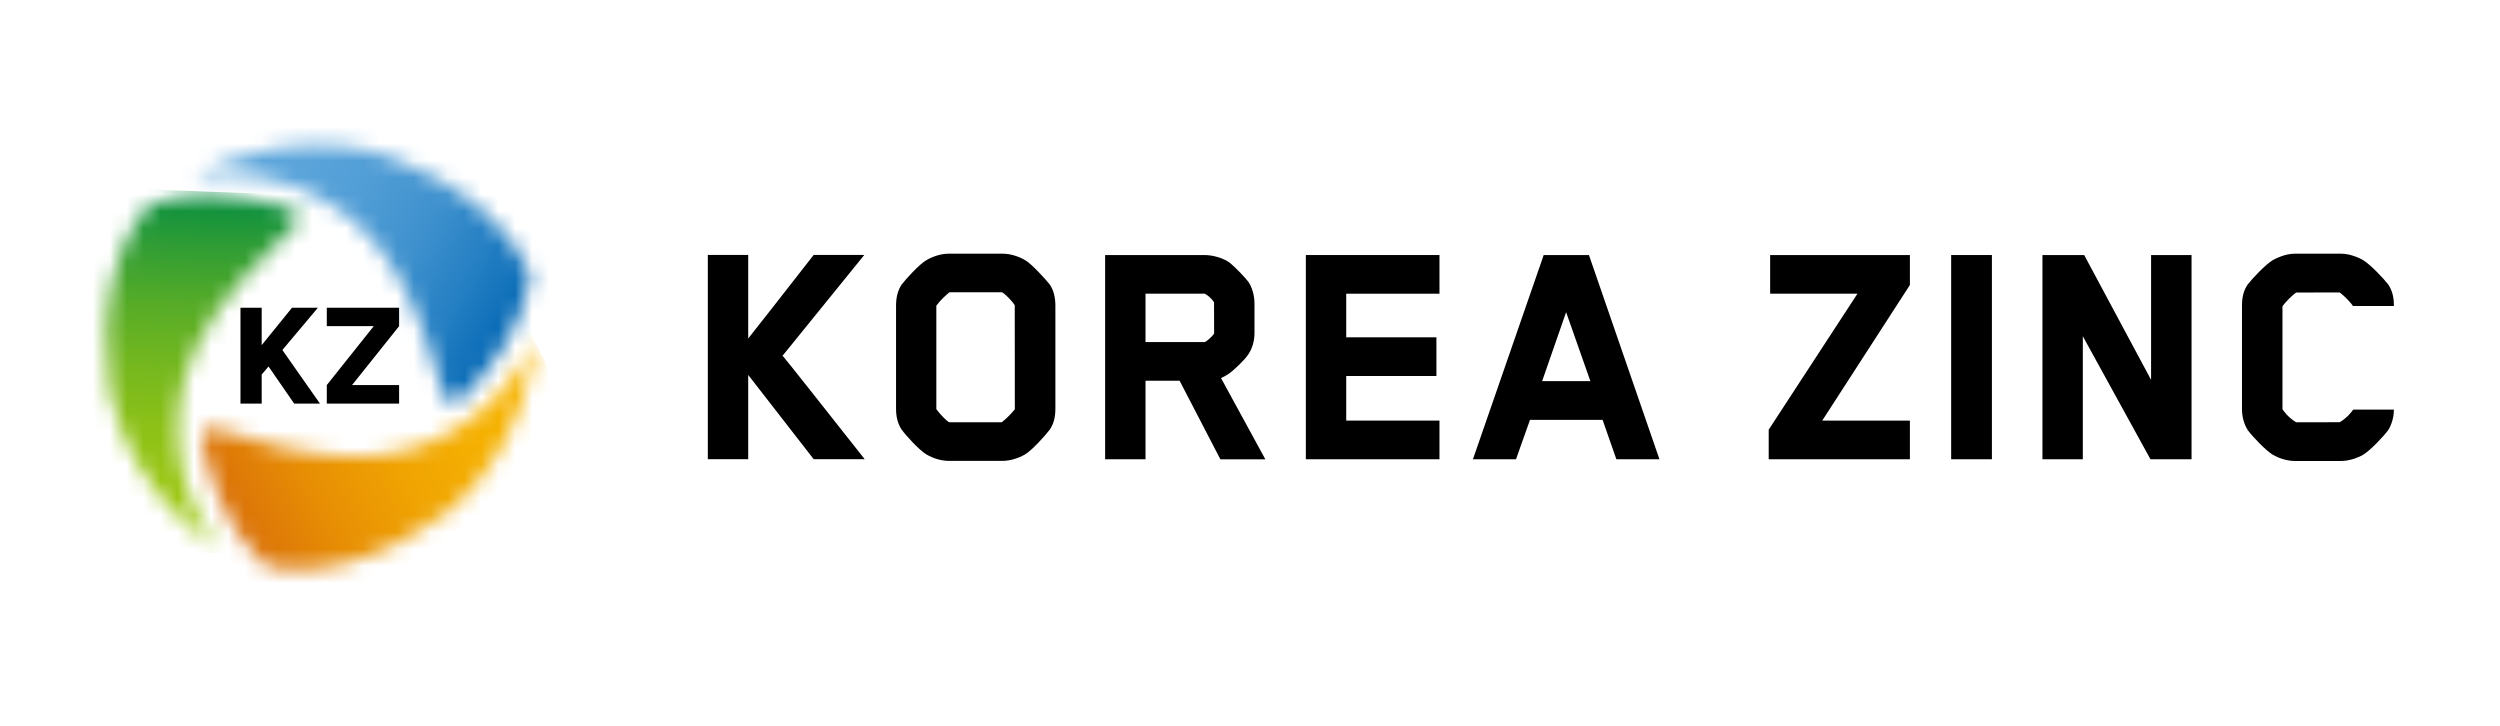
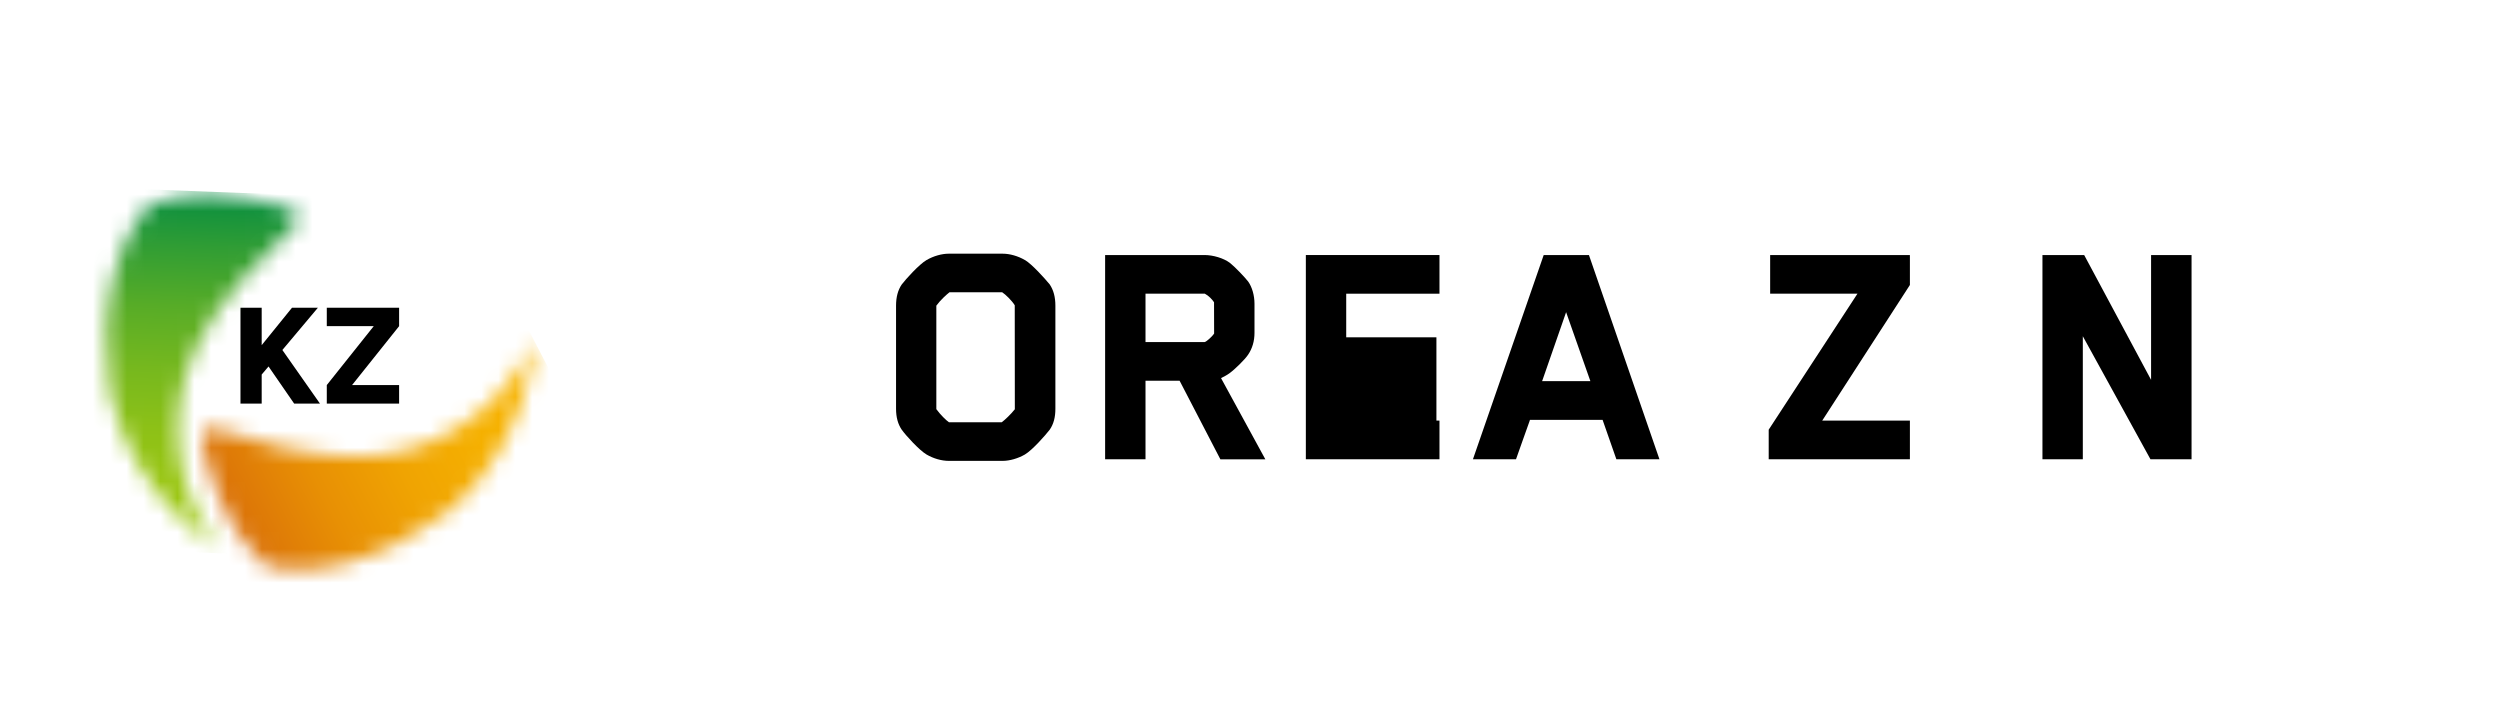
<svg xmlns="http://www.w3.org/2000/svg" width="148" height="43" viewBox="0 0 148 43" fill="none">
  <mask id="mask0_1944_22965" style="mask-type:luminance" maskUnits="userSpaceOnUse" x="0" y="2" width="148" height="39">
    <path d="M148 2.3H0V40.008H148V2.3Z" fill="white" />
  </mask>
  <g mask="url(#mask0_1944_22965)">
    <path d="M15.897 21.694L15.492 22.173V23.893H14.236V18.218H15.492V20.433L17.286 18.218H18.819L16.716 20.72L18.942 23.893H17.414L15.897 21.694Z" fill="black" />
    <path d="M22.125 19.309H19.346V18.218H23.627V19.309L20.842 22.796H23.627V23.893H19.346V22.796L22.125 19.309Z" fill="black" />
    <mask id="mask1_1944_22965" style="mask-type:luminance" maskUnits="userSpaceOnUse" x="11" y="8" width="21" height="16">
      <path d="M18.782 8.587C14.582 8.598 11.537 10.44 11.537 10.44C17.568 9.636 21.268 13.038 22.594 14.837C22.599 14.848 22.605 14.853 22.615 14.864C24.489 17.276 25.788 21.529 26.315 23.467C26.416 23.84 27.002 23.93 27.273 23.659C29.068 21.854 30.856 19.453 31.335 16.653C31.367 16.44 31.357 16.216 31.303 16.088C28.977 10.786 22.093 8.976 22.093 8.976C20.965 8.704 19.873 8.593 18.851 8.587H18.782Z" fill="white" />
    </mask>
    <g mask="url(#mask1_1944_22965)">
-       <path d="M16.498 0.002L4.897 20.094L26.41 32.515L38.01 12.422L16.498 0.002Z" fill="url(#paint0_linear_1944_22965)" />
-     </g>
+       </g>
    <mask id="mask2_1944_22965" style="mask-type:luminance" maskUnits="userSpaceOnUse" x="6" y="11" width="12" height="22">
      <path d="M9.12 12.037C8.917 12.106 8.726 12.223 8.635 12.33C5.031 16.86 6.639 23.792 6.639 23.792C8.108 29.589 12.857 32.443 12.857 32.443C9.332 27.486 10.616 22.626 11.584 20.608C11.59 20.598 11.595 20.587 11.6 20.576C12.857 17.797 16.014 14.662 17.488 13.293C17.771 13.033 17.579 12.468 17.212 12.356C15.721 11.899 14.033 11.547 12.33 11.547C11.249 11.547 10.168 11.686 9.125 12.026" fill="white" />
    </mask>
    <g mask="url(#mask2_1944_22965)">
      <path d="M5.053 11.068L4.233 32.416L17.756 32.936L18.576 11.587L5.053 11.068Z" fill="url(#paint1_linear_1944_22965)" />
    </g>
    <mask id="mask3_1944_22965" style="mask-type:luminance" maskUnits="userSpaceOnUse" x="11" y="20" width="21" height="14">
      <path d="M31.644 20.22C28.988 25.687 24.116 26.901 21.881 27.018C21.87 27.018 21.859 27.018 21.849 27.018C18.803 27.252 14.539 25.991 12.633 25.362C12.266 25.24 11.867 25.676 11.947 26.06C12.463 28.551 13.48 31.367 15.551 33.311C15.71 33.454 15.902 33.572 16.04 33.593C21.747 34.578 27.055 29.829 27.055 29.829C31.346 25.831 31.639 20.427 31.65 20.22H31.644Z" fill="white" />
    </mask>
    <g mask="url(#mask3_1944_22965)">
      <path d="M27.433 12.118L5.989 23.281L16.085 42.675L37.529 31.512L27.433 12.118Z" fill="url(#paint2_linear_1944_22965)" />
    </g>
    <path d="M60.675 15.396C60.27 15.157 59.78 15.018 59.354 15.018H56.171C55.745 15.018 55.266 15.157 54.85 15.396C54.403 15.657 53.61 16.541 53.381 16.844C53.157 17.174 53.046 17.584 53.046 18.095V24.202C53.046 24.702 53.157 25.107 53.381 25.437C53.631 25.788 54.419 26.651 54.85 26.906C55.26 27.146 55.739 27.284 56.171 27.284H59.354C59.775 27.284 60.27 27.14 60.675 26.906C61.122 26.64 61.894 25.762 62.144 25.437C62.373 25.107 62.479 24.702 62.479 24.202V18.095C62.479 17.584 62.368 17.174 62.144 16.839C61.846 16.477 61.095 15.641 60.675 15.391V15.396ZM60.084 24.223L60.073 24.234C59.849 24.521 59.482 24.867 59.312 24.99L59.301 25H56.181C56.022 24.894 55.676 24.558 55.441 24.234L55.431 24.223V18.095C55.692 17.739 56.048 17.43 56.197 17.313L56.208 17.302H59.328C59.53 17.43 59.919 17.813 60.073 18.074V18.085L60.078 24.218L60.084 24.223Z" fill="black" />
    <path d="M69.847 22.567L72.248 27.194H74.91C74.671 26.757 73.217 24.101 72.307 22.424L72.286 22.386L72.323 22.365C72.477 22.285 72.642 22.205 72.802 22.083C73.095 21.875 73.713 21.268 73.888 20.997C74.138 20.63 74.266 20.193 74.266 19.703V17.978C74.266 17.488 74.122 16.988 73.888 16.663C73.691 16.408 73.084 15.774 72.802 15.556C72.435 15.284 71.823 15.098 71.306 15.098H65.423V27.188H67.814V22.541H69.832L69.842 22.562L69.847 22.567ZM67.819 17.387H71.327C71.546 17.499 71.769 17.733 71.871 17.893V17.904L71.876 19.735V19.746C71.748 19.943 71.391 20.252 71.306 20.252H67.814V17.387H67.819Z" fill="black" />
-     <path d="M85.217 17.387V15.098H77.306V27.188H85.217V24.899H79.696V22.259H85.036V19.969H79.696V17.387H85.217Z" fill="black" />
+     <path d="M85.217 17.387V15.098H77.306V27.188H85.217V24.899H79.696H85.036V19.969H79.696V17.387H85.217Z" fill="black" />
    <path d="M90.562 24.883L90.573 24.857H94.874L95.689 27.188H98.239L94.065 15.098H91.387L87.198 27.188H89.748C89.881 26.816 90.019 26.422 90.157 26.033C90.296 25.645 90.44 25.256 90.567 24.883H90.562ZM91.313 22.509C91.536 21.859 91.765 21.204 91.994 20.55C92.223 19.895 92.452 19.24 92.676 18.59L92.713 18.479L94.15 22.562H91.291L91.313 22.509Z" fill="black" />
    <path d="M113.066 16.871V15.098H104.793V17.387H109.962L109.919 17.451L104.707 25.437V27.188H113.066V24.899H107.875L107.918 24.835L113.066 16.871Z" fill="black" />
-     <path d="M117.921 15.098H115.509V27.188H117.921V15.098Z" fill="black" />
    <path d="M129.74 27.188V15.098H127.344V22.488L123.383 15.098H120.913V27.188H123.303V19.905L127.307 27.188H129.74Z" fill="black" />
-     <path d="M139.306 18.117H141.718V18.079C141.718 17.574 141.612 17.18 141.383 16.844C141.127 16.504 140.344 15.673 139.892 15.396C139.738 15.306 139.173 15.018 138.593 15.018H135.851C135.271 15.018 134.712 15.311 134.552 15.396C134.105 15.668 133.322 16.504 133.062 16.844C132.833 17.18 132.726 17.574 132.726 18.079V24.228C132.726 24.67 132.849 25.123 133.067 25.463C133.354 25.852 134.116 26.651 134.536 26.912C134.941 27.151 135.431 27.29 135.851 27.29H138.593C139.014 27.29 139.509 27.146 139.913 26.912C140.334 26.651 141.095 25.852 141.383 25.463C141.59 25.128 141.718 24.692 141.718 24.25H139.306C139.232 24.377 138.923 24.755 138.513 24.995H138.502L135.942 25H135.931C135.457 24.718 135.122 24.26 135.122 24.207V18.138C135.314 17.851 135.729 17.457 135.931 17.318H135.942L138.502 17.313H138.513C138.71 17.462 139.109 17.835 139.301 18.122L139.306 18.117Z" fill="black" />
-     <path d="M46.354 21.093L46.316 21.066L46.349 21.034L51.166 15.093H48.169C46.742 16.935 44.294 20.039 44.294 20.039V15.093H41.903V27.183H44.294V22.195L44.368 22.291L48.169 27.183H51.188C49.527 25.075 46.45 21.178 46.354 21.087V21.093Z" fill="black" />
  </g>
  <defs>
    <linearGradient id="paint0_linear_1944_22965" x1="11.585" y1="11.528" x2="29.655" y2="21.961" gradientUnits="userSpaceOnUse">
      <stop stop-color="#5EA7DC" />
      <stop offset="0.23" stop-color="#5AA4DA" />
      <stop offset="0.43" stop-color="#4F9CD5" />
      <stop offset="0.62" stop-color="#3D90CD" />
      <stop offset="0.8" stop-color="#237EC2" />
      <stop offset="0.98" stop-color="#0367B4" />
      <stop offset="1" stop-color="#0065B3" />
    </linearGradient>
    <linearGradient id="paint1_linear_1944_22965" x1="11.62" y1="31.741" x2="12.421" y2="10.89" gradientUnits="userSpaceOnUse">
      <stop stop-color="#9FC812" />
      <stop offset="0.14" stop-color="#9AC613" />
      <stop offset="0.3" stop-color="#8DC117" />
      <stop offset="0.47" stop-color="#76B81E" />
      <stop offset="0.65" stop-color="#57AC27" />
      <stop offset="0.82" stop-color="#309D34" />
      <stop offset="1" stop-color="#008B43" />
    </linearGradient>
    <linearGradient id="paint2_linear_1944_22965" x1="31.686" y1="21.394" x2="13.034" y2="31.104" gradientUnits="userSpaceOnUse">
      <stop stop-color="#F7B400" />
      <stop offset="0.24" stop-color="#F5B000" />
      <stop offset="0.47" stop-color="#F0A402" />
      <stop offset="0.7" stop-color="#E89004" />
      <stop offset="0.93" stop-color="#DC7508" />
      <stop offset="1" stop-color="#D86B0A" />
    </linearGradient>
  </defs>
</svg>